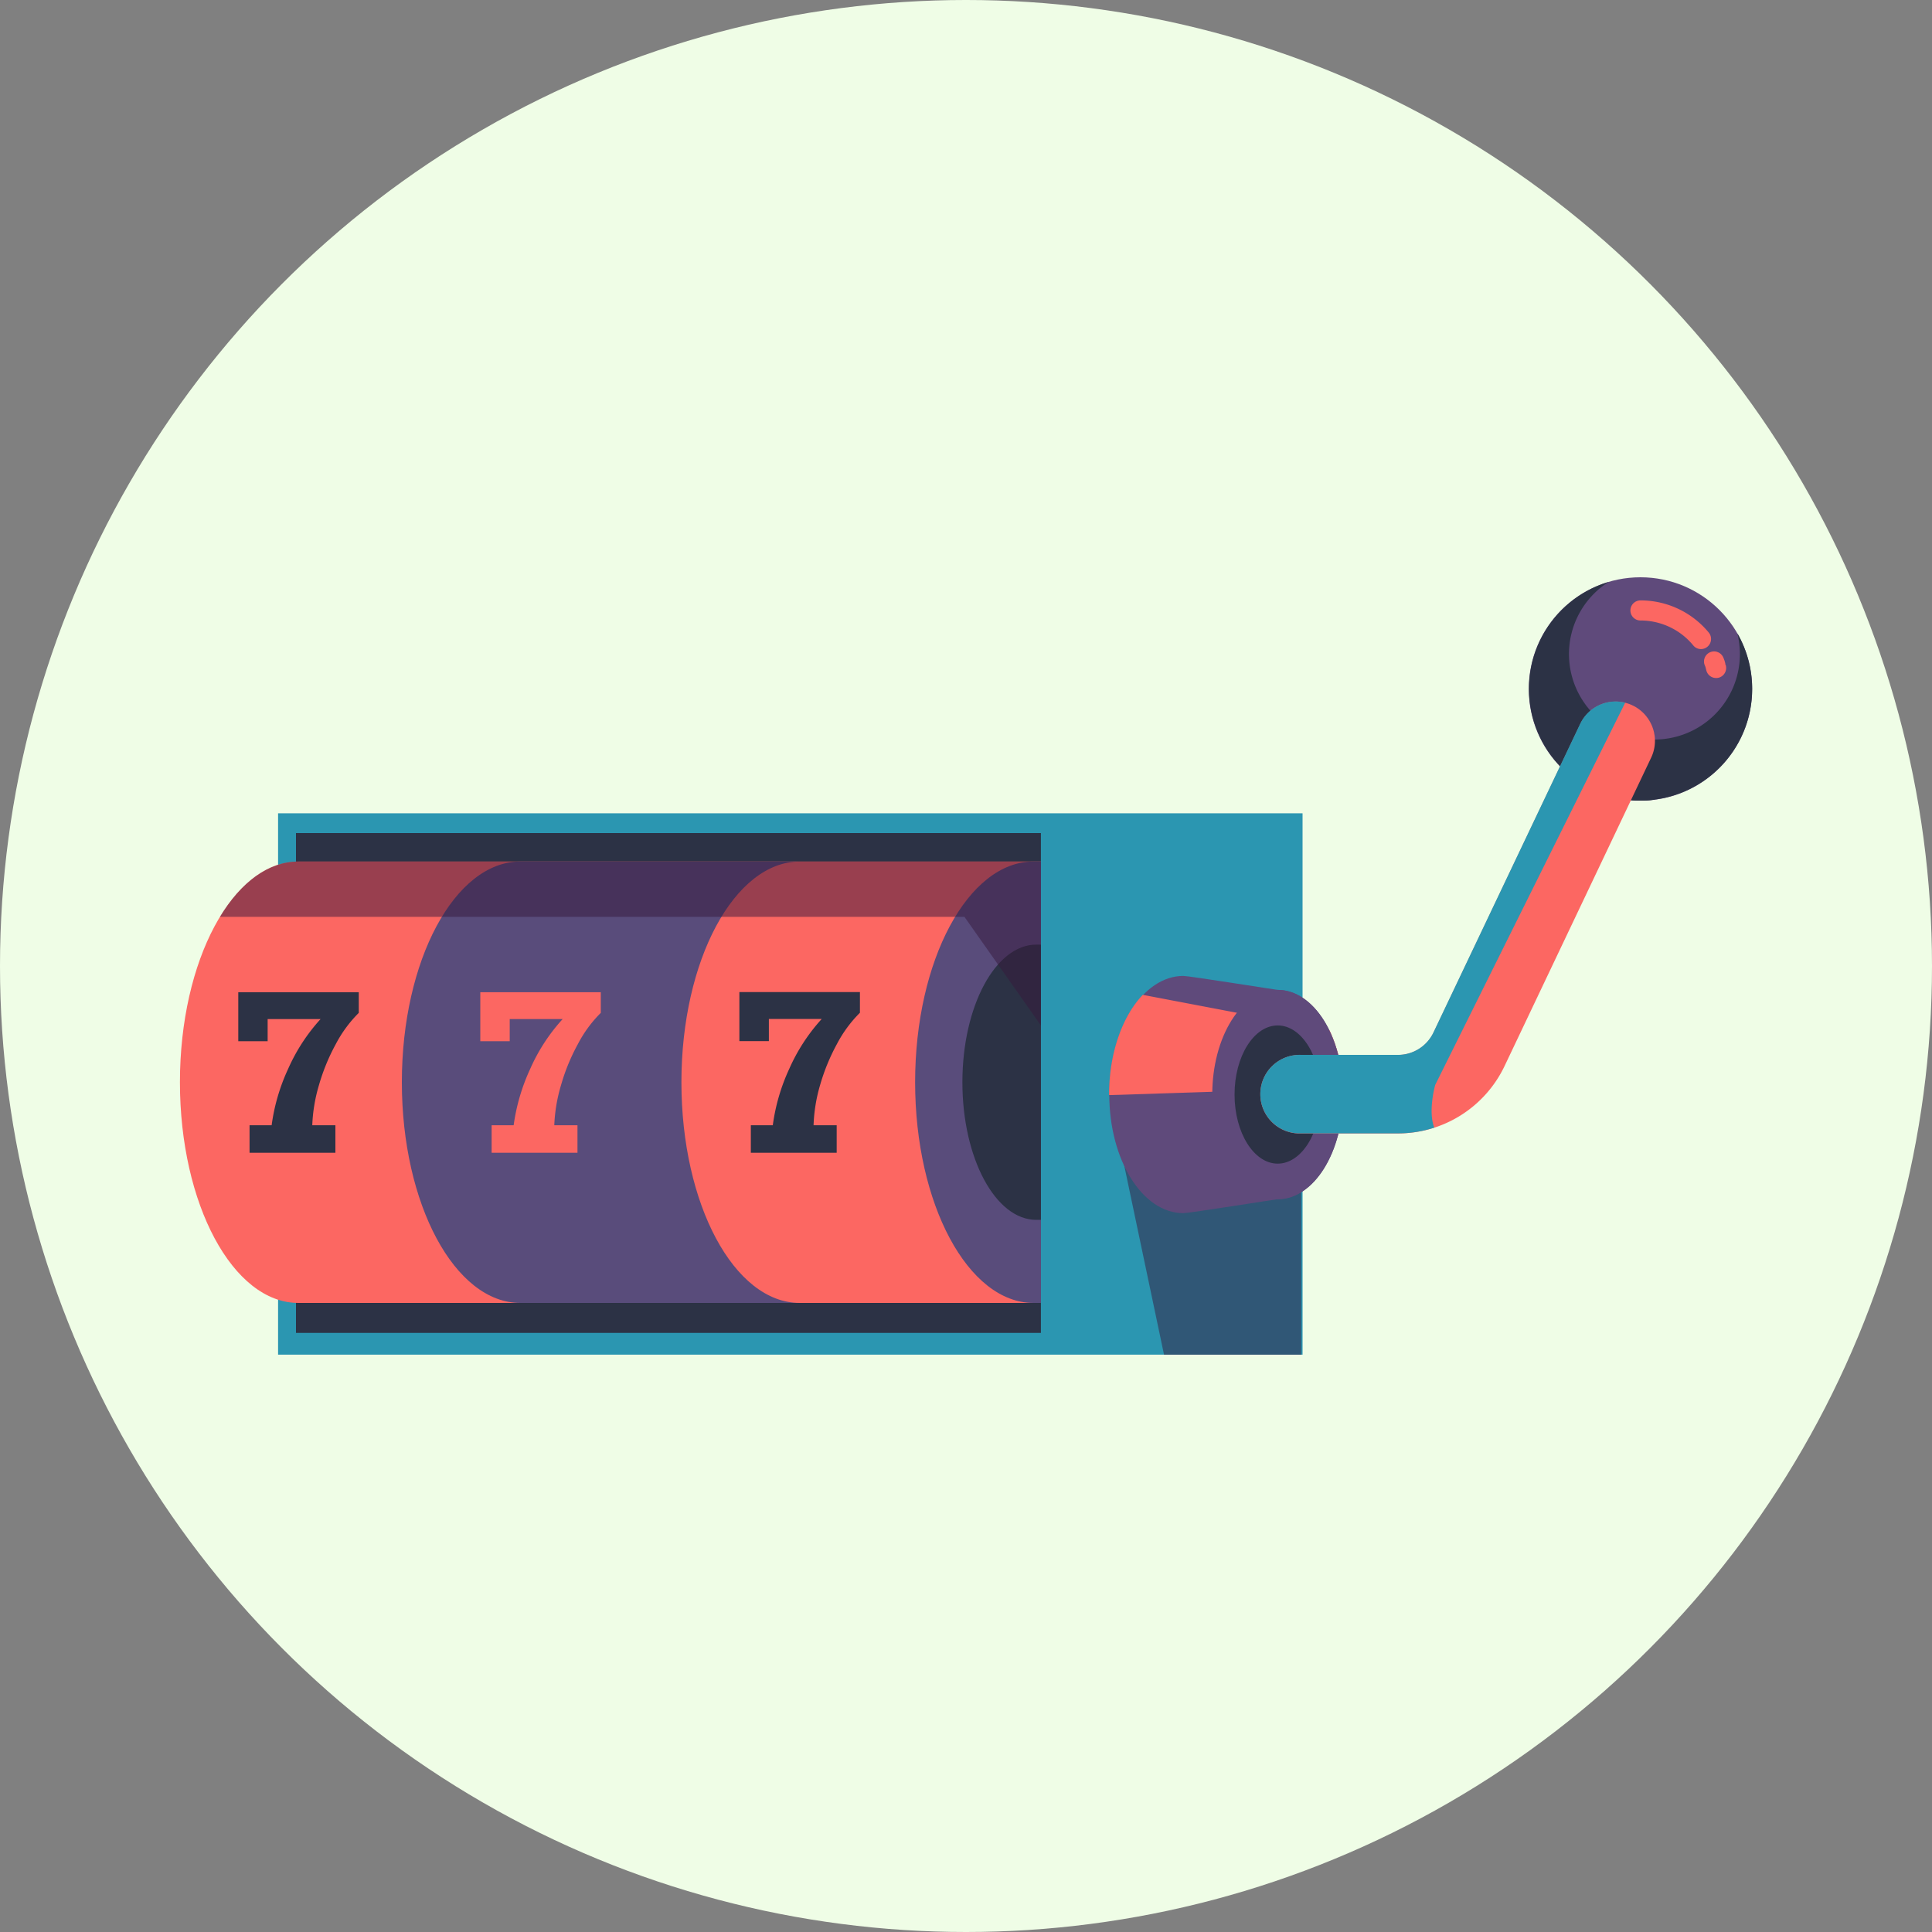
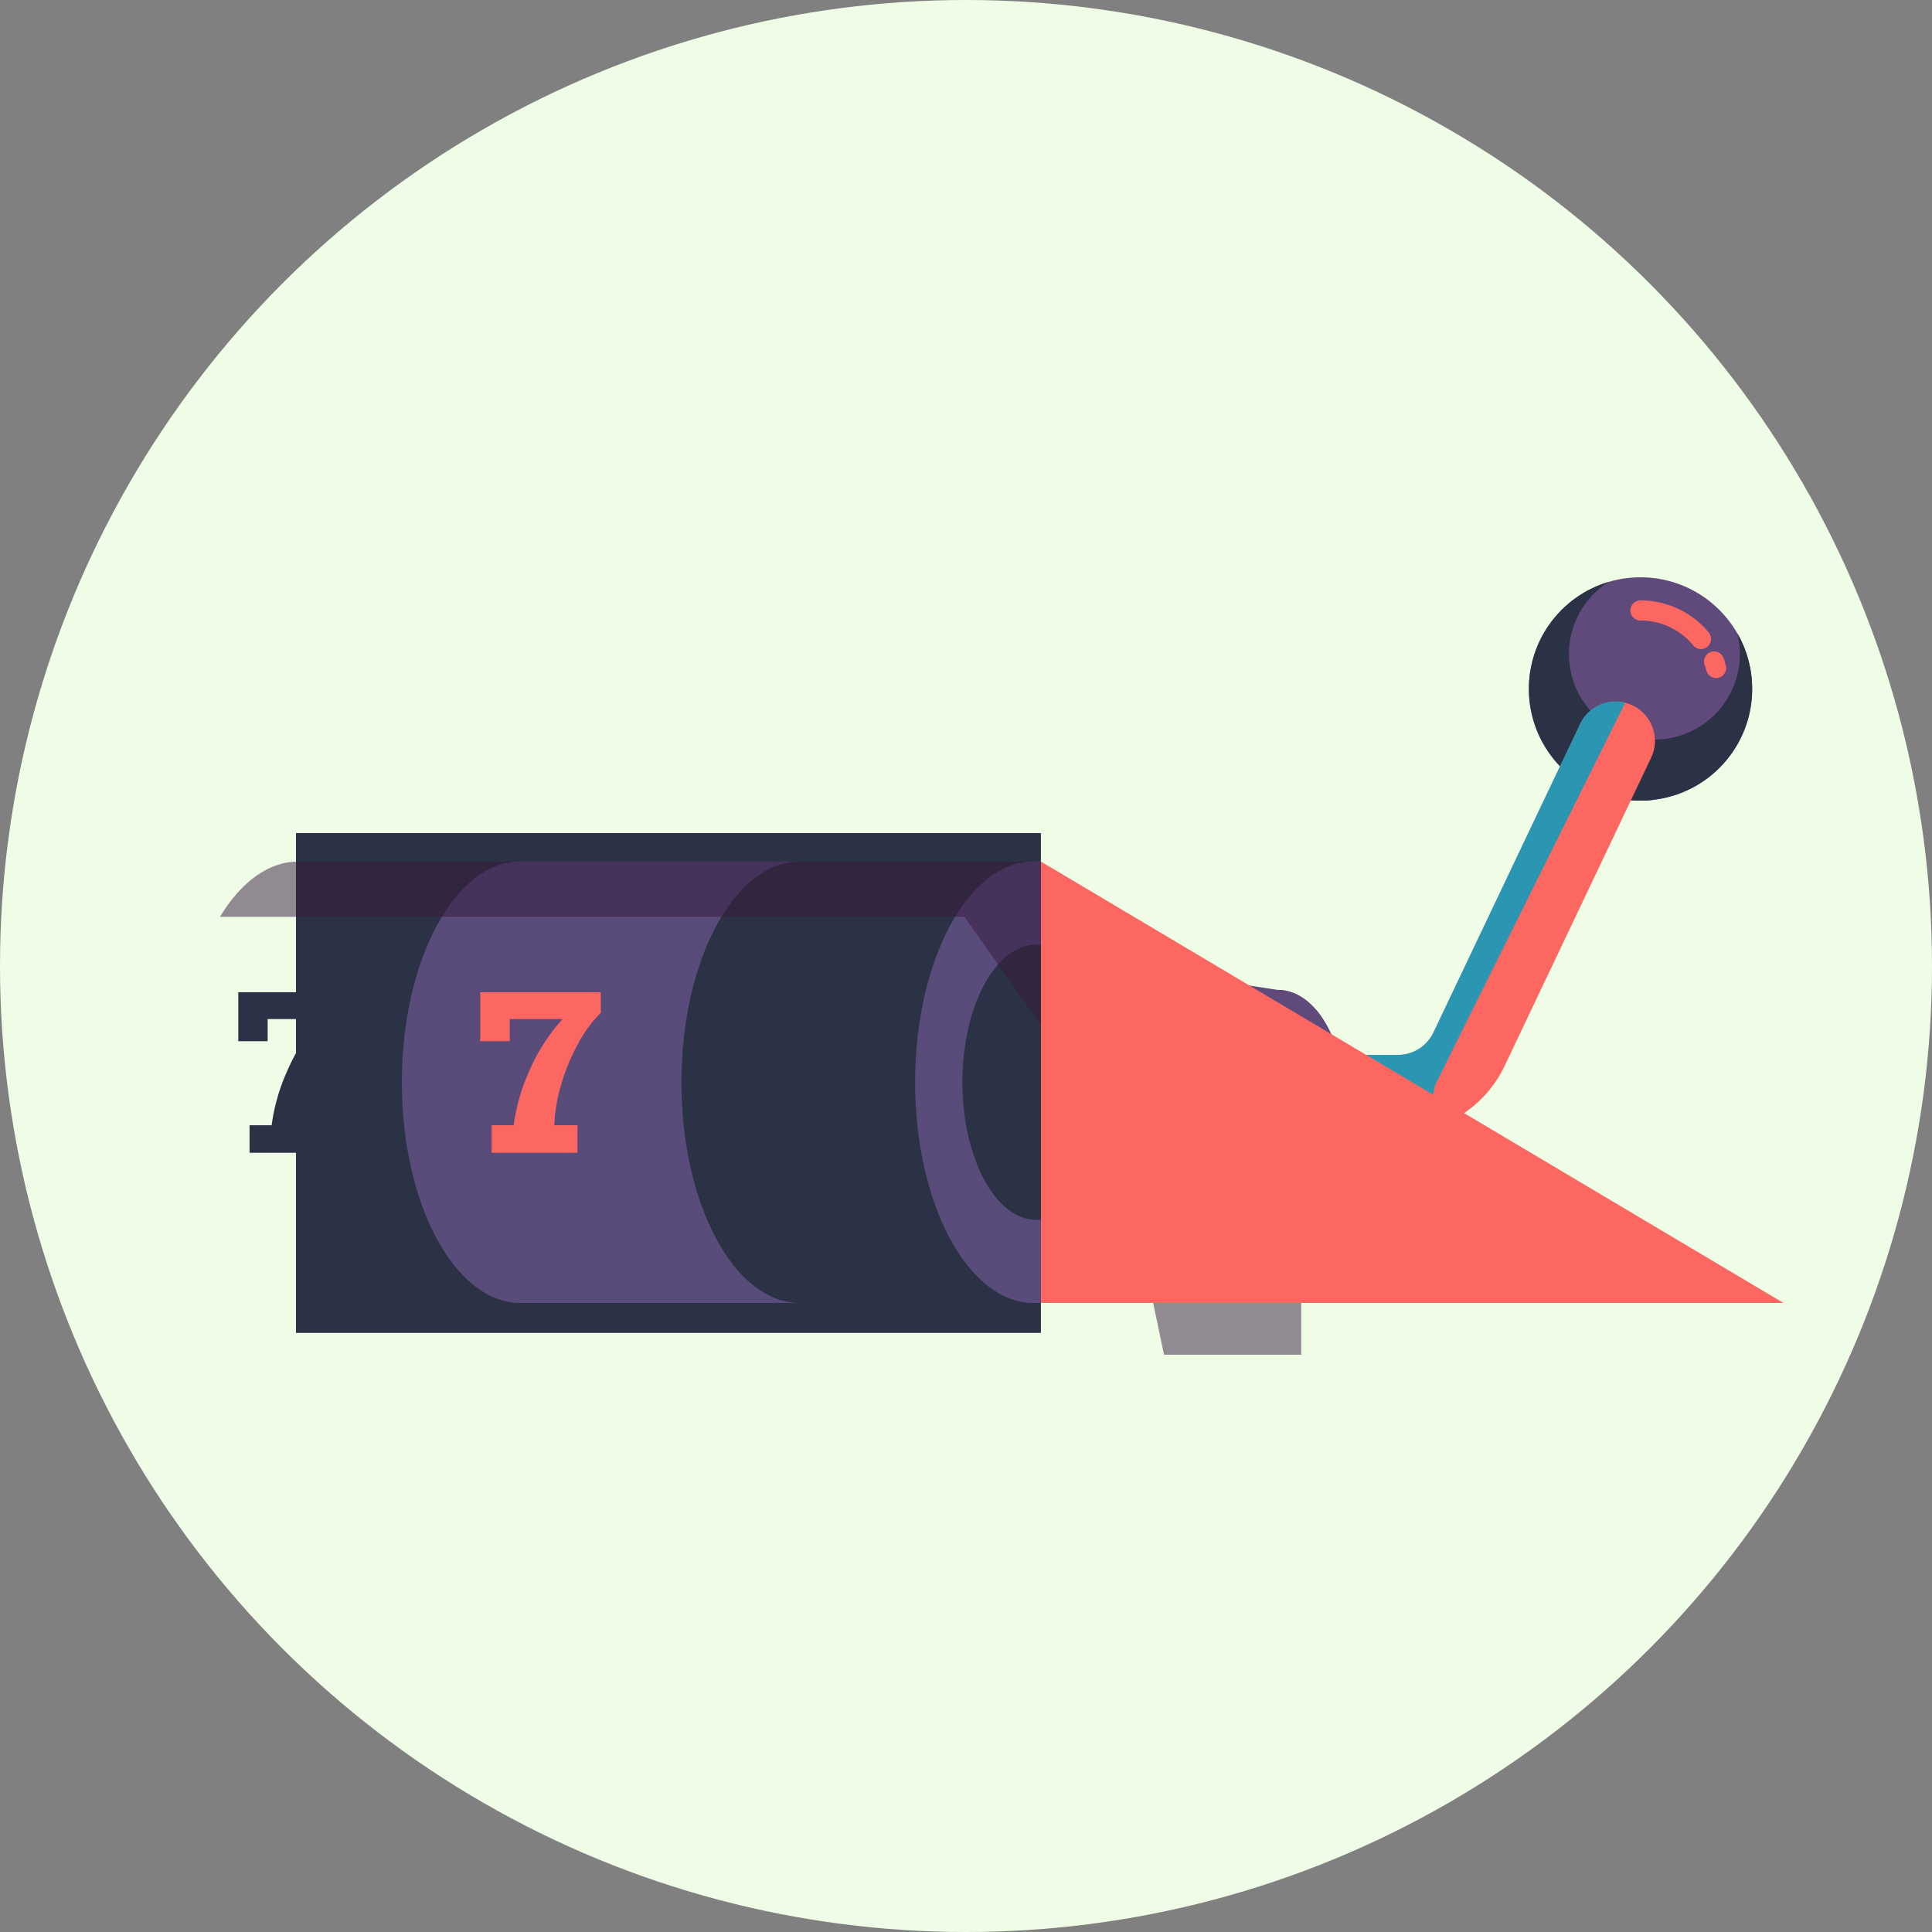
<svg xmlns="http://www.w3.org/2000/svg" viewBox="0 0 300 300">
  <rect x="0" y="0" width="300" height="300" fill="#808080" stroke="none" />
  <defs>
    <style>.cls-1{fill:#effde6;}.cls-2{fill:#2b96b1;}.cls-3{fill:#37193c;opacity:0.5;}.cls-4{fill:#2c3245;}.cls-5{fill:#5f4a7b;}.cls-6{fill:#fc6762;}.cls-7{fill:#594c7b;}</style>
  </defs>
  <title>Slotid</title>
  <g id="Layer_1" data-name="Layer 1">
    <circle class="cls-1" cx="150" cy="150" r="150" />
  </g>
  <g id="Casinos">
-     <rect class="cls-2" x="43.18" y="126.29" width="159.08" height="84.06" />
    <polygon class="cls-3" points="180.75 210.36 172.25 169.96 202.05 169.96 202.05 210.36 180.75 210.36" />
    <rect class="cls-4" x="45.96" y="129.36" width="115.67" height="77.61" />
    <path class="cls-5" d="M198.4,153.71c-.17,0-13.77-2.17-14.64-2.17-6.36,0-11.51,8.25-11.51,18.42s5.15,18.42,11.51,18.42c.87,0,14.47-2.17,14.64-2.17,5.61,0,10.16-7.27,10.16-16.25S204,153.71,198.4,153.71Z" />
    <path class="cls-6" d="M206.45,160l-29-5.52c-3.15,3.29-5.23,9-5.23,15.44v.13l36.29-1.17A22.66,22.66,0,0,0,206.45,160Z" />
    <ellipse class="cls-5" cx="198.4" cy="169.96" rx="10.16" ry="16.25" />
-     <ellipse class="cls-4" cx="198.4" cy="169.96" rx="6.7" ry="10.73" />
    <circle class="cls-5" cx="254.73" cy="106.98" r="17.34" />
    <path class="cls-4" d="M269.79,98.4a13.69,13.69,0,0,1,.38,3.17,13.27,13.27,0,1,1-20.38-11.21,17.33,17.33,0,1,0,20,8Z" />
    <path class="cls-4" d="M251.21,109.15a5.71,5.71,0,0,0-5.69,5.69v6.83a17.25,17.25,0,0,0,11.38,2.51v-9.34A5.71,5.71,0,0,0,251.21,109.15Z" />
    <path class="cls-6" d="M217.11,176H202.05a6.1,6.1,0,1,1,0-12.19h15.06a6.1,6.1,0,0,0,5.5-3.48l22.78-47.91a6.09,6.09,0,1,1,11,5.23l-22.78,47.92A18.35,18.35,0,0,1,217.11,176Z" />
    <path class="cls-2" d="M252.36,109.11a6.09,6.09,0,0,0-7,3.3l-22.78,47.91a6.1,6.1,0,0,1-5.5,3.48H202.05a6.1,6.1,0,1,0,0,12.19h15.06a18.13,18.13,0,0,0,5.6-.89c-1-2.6.15-6.64.15-6.64Z" />
    <path class="cls-6" d="M266.47,105.28a1.56,1.56,0,0,1-1.5-1.14c-.05-.17-.07-.28-.1-.38a1.76,1.76,0,0,0-.15-.44,1.56,1.56,0,0,1,2.88-1.21,5.42,5.42,0,0,1,.3.89c0,.08,0,.17.08.3a1.57,1.57,0,0,1-1.09,1.93A1.51,1.51,0,0,1,266.47,105.28Z" />
    <path class="cls-6" d="M264.13,100.79a1.53,1.53,0,0,1-1.2-.57,10.6,10.6,0,0,0-8.2-3.87,1.56,1.56,0,1,1,0-3.12,13.72,13.72,0,0,1,10.61,5,1.57,1.57,0,0,1-1.21,2.56Z" />
-     <path class="cls-6" d="M161.63,133.78H46.33c-10.16,0-18.39,15.34-18.39,34.27s8.23,34.27,18.39,34.27h115.3Z" />
+     <path class="cls-6" d="M161.63,133.78c-10.16,0-18.39,15.34-18.39,34.27s8.23,34.27,18.39,34.27h115.3Z" />
    <path class="cls-7" d="M160.48,133.78h0c-10.15,0-18.38,15.34-18.38,34.27s8.23,34.27,18.38,34.27h1.16V133.78Z" />
    <path class="cls-4" d="M160.91,146.68h0c-6.33,0-11.47,9.57-11.47,21.37s5.14,21.37,11.47,21.37h.72V146.68Z" />
    <path class="cls-7" d="M105.81,168.05c0-18.93,8.23-34.27,18.38-34.27H80.79c-10.16,0-18.39,15.34-18.39,34.27s8.23,34.27,18.39,34.27h43.4C114,202.32,105.81,187,105.81,168.05Z" />
    <path class="cls-3" d="M34.15,142.37H149.76l11.87,16.86V133.78H46.33C41.66,133.78,37.4,137,34.15,142.37Z" />
    <path class="cls-4" d="M48.49,174.73h3.59V179H38.75v-4.27h3.43A30.38,30.38,0,0,1,44.73,166a28.71,28.71,0,0,1,5.05-7.76H41.56v3.44H37v-7.61H55.71v3.21a19.74,19.74,0,0,0-3.57,4.85,31.43,31.43,0,0,0-2.62,6.39A25,25,0,0,0,48.49,174.73Z" />
    <path class="cls-6" d="M86.07,174.73h3.6V179H76.34v-4.27h3.42A30.73,30.73,0,0,1,82.32,166a28.48,28.48,0,0,1,5.05-7.76H79.15v3.44H74.58v-7.61H93.29v3.21a19.47,19.47,0,0,0-3.56,4.85,30.87,30.87,0,0,0-2.62,6.39A25,25,0,0,0,86.07,174.73Z" />
    <path class="cls-4" d="M126.33,174.73h3.59V179H116.59v-4.27H120a30.38,30.38,0,0,1,2.55-8.75,28.71,28.71,0,0,1,5.05-7.76h-8.21v3.44h-4.58v-7.61h18.72v3.21a19.74,19.74,0,0,0-3.57,4.85,31.43,31.43,0,0,0-2.62,6.39A25,25,0,0,0,126.33,174.73Z" />
  </g>
</svg>